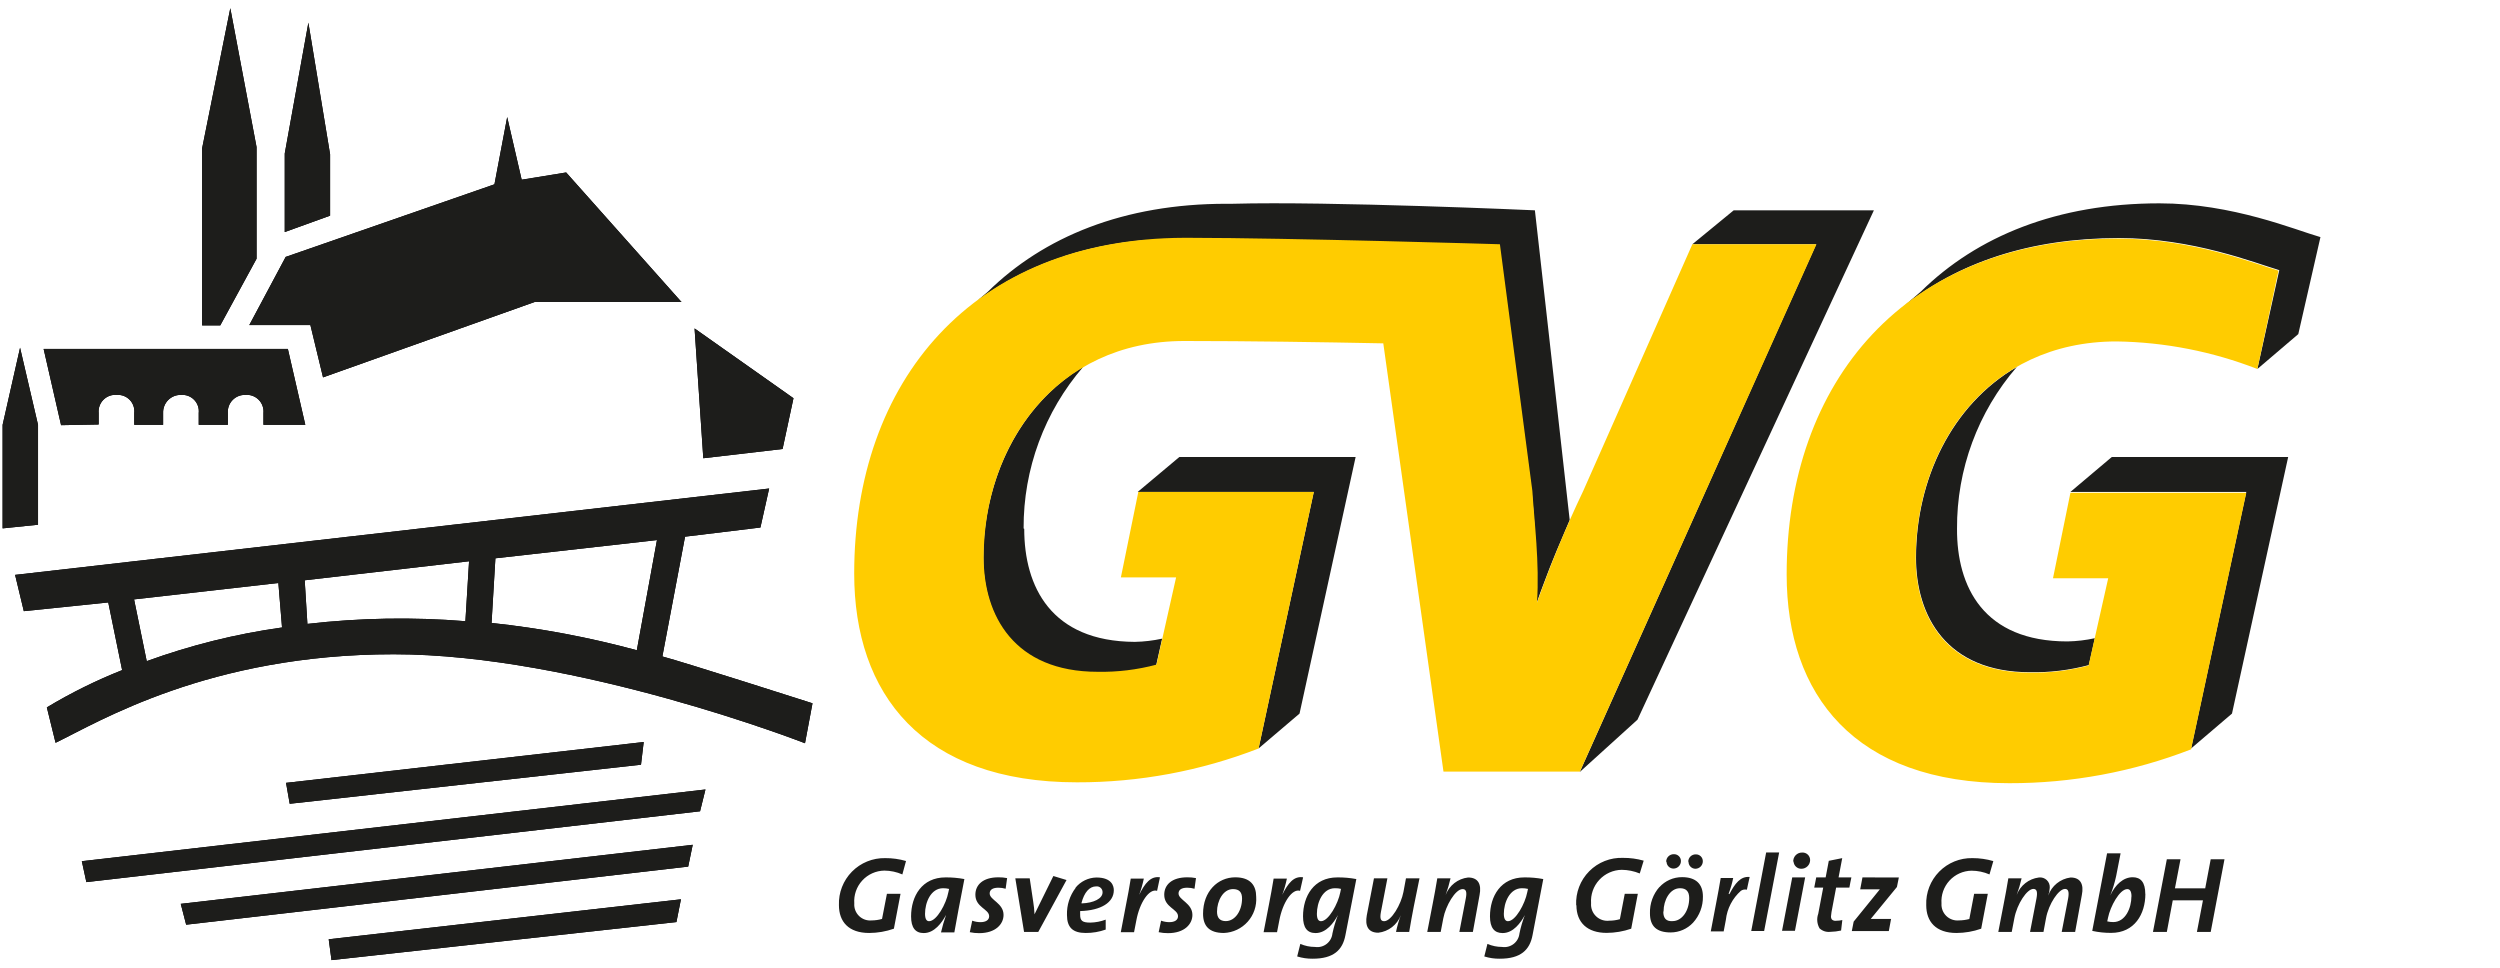
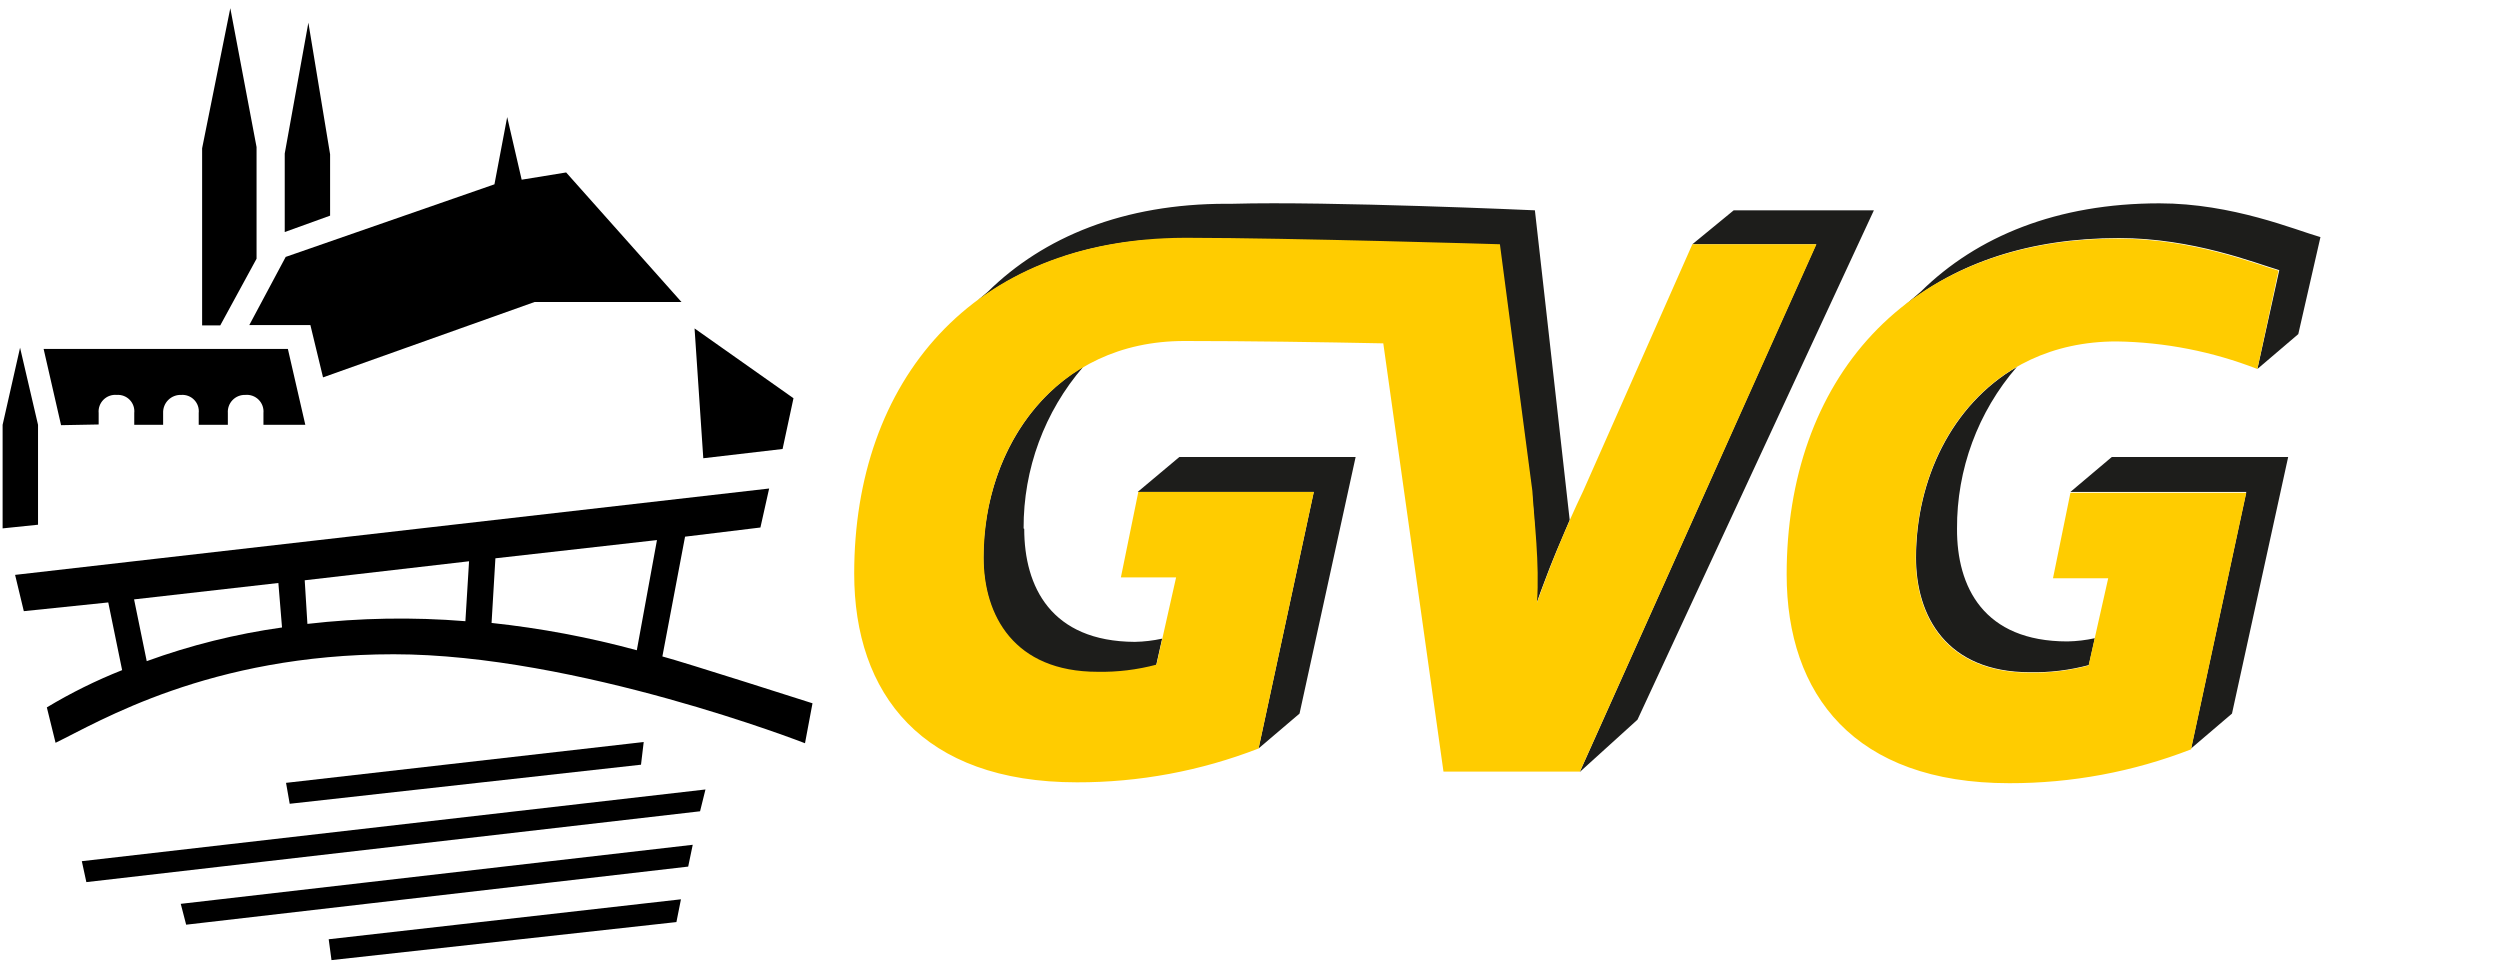
<svg xmlns="http://www.w3.org/2000/svg" viewBox="0 0 284 110">
  <g fill="none" fill-rule="evenodd">
    <rect width="281.441" height="110" />
    <g fill-rule="nonzero" transform="translate(.297 .931)">
      <path fill="#1D1D1B" d="M234.567,71.936 C235.614,71.916 236.656,71.793 237.679,71.569 L236.995,74.622 C234.817,75.202 232.569,75.475 230.316,75.434 C220.802,75.434 217.364,69.023 217.364,62.442 C217.364,53.523 221.427,45.06 228.81,40.759 C224.393,45.862 221.981,52.394 222.021,59.142 C221.992,65.723 225.024,71.936 234.567,71.936 Z M245.032,22.168 C233.398,22.168 224.291,25.914 217.919,32.187 L215.937,33.892 C222.051,28.937 230.256,26.113 240.414,26.113 C248.808,26.113 255.893,28.947 258.628,29.759 L256.141,40.987 L260.789,37.023 L263.306,26.004 C260.442,25.191 253.307,22.168 245.002,22.168 L245.032,22.168 Z M191.955,26.816 L206.017,26.816 L179.161,86.771 L185.721,80.825 L212.577,22.961 L196.652,22.961 L191.955,26.816 Z M234.904,54.95 L254.882,54.95 L248.61,84.095 L253.257,80.132 L259.639,50.986 L239.601,50.986 L234.904,54.95 Z M115.985,59.103 C115.95,52.356 118.362,45.824 122.774,40.72 C115.47,45.06 111.407,53.573 111.407,62.492 C111.407,69.072 114.846,75.484 124.359,75.484 C126.613,75.525 128.861,75.251 131.039,74.671 L131.722,71.619 C130.7,71.843 129.657,71.965 128.611,71.986 C119.097,71.936 116.055,65.723 116.055,59.142 L115.985,59.103 Z M128.948,54.95 L148.946,54.95 L142.673,84.095 L147.33,80.132 L153.702,50.986 L133.675,50.986 L128.948,54.95 Z M120.534,28.194 L120.752,28.124 L122.08,27.718 L122.665,27.569 C123.021,27.47 123.388,27.371 123.755,27.292 C124.33,27.153 124.914,27.034 125.509,26.925 L125.994,26.836 C126.48,26.757 126.985,26.668 127.461,26.598 L127.986,26.539 C128.482,26.469 128.977,26.41 129.493,26.36 L129.998,26.36 C130.54,26.314 131.095,26.274 131.663,26.241 L132.049,26.241 C132.802,26.241 133.575,26.182 134.358,26.182 L134.586,26.182 C146.201,26.182 170.014,26.915 170.014,26.915 L170.014,26.915 L173.701,54.901 C174.093,58.819 174.281,62.756 174.265,66.694 C174.265,67.011 174.265,67.318 174.265,67.595 C174.543,66.753 174.801,66.05 175.048,65.425 C175.98,62.868 177.03,60.47 178.021,58.151 L175.296,33.862 L174.067,22.961 C174.067,22.961 150.729,21.911 139.72,22.218 L139.72,22.218 L139.006,22.218 C127.372,22.218 118.265,25.964 111.893,32.237 L110.723,33.228 C113.718,31.017 117.056,29.313 120.603,28.184 L120.534,28.194 Z" />
-       <path fill="#000000" d="M79.596,51.125 L78.605,36.379 L89.843,44.307 L88.604,50.075 L79.596,51.125 Z M28.848,28.461 L28.848,15.777 L25.865,2.20044203e-15 L22.664,15.915 L22.664,36.032 L24.725,36.032 L28.848,28.461 Z M10.911,47.29 L10.911,45.992 C10.858,45.431 11.058,44.875 11.457,44.477 C11.855,44.078 12.411,43.878 12.972,43.931 C13.523,43.892 14.062,44.1 14.445,44.498 C14.828,44.896 15.014,45.443 14.954,45.992 L14.954,47.33 L18.234,47.33 L18.234,45.992 C18.212,45.439 18.421,44.901 18.813,44.509 C19.205,44.118 19.742,43.908 20.295,43.931 C20.846,43.892 21.386,44.1 21.768,44.498 C22.151,44.896 22.338,45.443 22.277,45.992 L22.277,47.33 L25.587,47.33 L25.587,45.992 C25.548,45.448 25.741,44.913 26.119,44.52 C26.497,44.126 27.024,43.912 27.569,43.931 C28.13,43.878 28.686,44.078 29.084,44.477 C29.483,44.875 29.683,45.431 29.631,45.992 L29.631,47.33 L34.387,47.33 L32.405,38.708 L4.658,38.708 L6.64,47.369 L10.911,47.29 Z M28.025,35.993 L34.962,35.993 L36.399,41.939 L60.431,33.377 L77.119,33.377 L64.018,18.66 L58.964,19.483 L57.319,12.368 L55.872,20.008 L32.158,28.253 L28.025,35.993 Z M37.202,16.599 L34.734,1.645 L32.049,16.51 L32.049,25.429 L37.202,23.566 L37.202,16.599 Z M1.982,38.569 L1.67233332e-14,47.33 L1.67233332e-14,59.093 L4.023,58.677 L4.023,47.33 L1.982,38.569 Z M9.513,99.277 L79.23,91.231 L79.844,88.753 L8.998,96.899 L9.513,99.277 Z M37.36,108.137 L76.544,103.816 L77.059,101.23 L37.043,105.768 L37.36,108.137 Z M72.828,83.362 L32.197,88 L32.613,90.378 L72.521,85.939 L72.828,83.362 Z M20.85,104.114 L77.882,97.514 L78.397,95.036 L20.236,101.745 L20.85,104.114 Z M92.003,78.962 C92.003,78.962 77.327,74.265 74.949,73.641 L77.525,60.034 L86.087,58.994 L87.078,54.564 L1.417,64.375 L2.408,68.497 L12.001,67.506 L13.577,75.196 C10.615,76.37 7.754,77.785 5.024,79.428 L6.015,83.451 C10.911,81.083 23.486,73.393 44.426,73.393 C65.237,73.393 91.151,83.501 91.151,83.501 L92.003,78.962 Z M16.371,74.176 L14.934,67.159 L31.325,65.296 L31.741,70.35 C26.498,71.084 21.346,72.366 16.371,74.176 Z M52.572,69.637 C46.594,69.152 40.583,69.255 34.625,69.944 L34.318,64.989 L52.988,62.829 L52.572,69.637 Z M72.045,72.937 C66.636,71.467 61.118,70.43 55.545,69.835 L55.981,62.492 L74.334,60.421 L72.045,72.937 Z" />
-       <path fill="#1D1D1B" d="M79.596 51.125L78.605 36.379 89.843 44.307 88.604 50.075 79.596 51.125zM28.848 28.461L28.848 15.777 25.865.20044203e-15 22.664 15.915 22.664 36.032 24.725 36.032 28.848 28.461zM10.911 47.29L10.911 45.992C10.858 45.431 11.058 44.875 11.457 44.477 11.855 44.078 12.411 43.878 12.972 43.931 13.523 43.892 14.062 44.1 14.445 44.498 14.828 44.896 15.014 45.443 14.954 45.992L14.954 47.33 18.234 47.33 18.234 45.992C18.212 45.439 18.421 44.901 18.813 44.509 19.205 44.118 19.742 43.908 20.295 43.931 20.846 43.892 21.386 44.1 21.768 44.498 22.151 44.896 22.338 45.443 22.277 45.992L22.277 47.33 25.587 47.33 25.587 45.992C25.548 45.448 25.741 44.913 26.119 44.52 26.497 44.126 27.024 43.912 27.569 43.931 28.13 43.878 28.686 44.078 29.084 44.477 29.483 44.875 29.683 45.431 29.631 45.992L29.631 47.33 34.387 47.33 32.405 38.708 4.658 38.708 6.64 47.369 10.911 47.29zM28.025 35.993L34.962 35.993 36.399 41.939 60.431 33.377 77.119 33.377 64.018 18.66 58.964 19.483 57.319 12.368 55.872 20.008 32.158 28.253 28.025 35.993zM37.202 16.599L34.734 1.645 32.049 16.51 32.049 25.429 37.202 23.566 37.202 16.599zM1.982 38.569L.67233332e-14 47.33.67233332e-14 59.093 4.023 58.677 4.023 47.33 1.982 38.569zM9.513 99.277L79.23 91.231 79.844 88.753 8.998 96.899 9.513 99.277zM37.36 108.137L76.544 103.816 77.059 101.23 37.043 105.768 37.36 108.137zM72.828 83.362L32.197 88 32.613 90.378 72.521 85.939 72.828 83.362zM20.85 104.114L77.882 97.514 78.397 95.036 20.236 101.745 20.85 104.114zM92.003 78.962C92.003 78.962 77.327 74.265 74.949 73.641L77.525 60.034 86.087 58.994 87.078 54.564 1.417 64.375 2.408 68.497 12.001 67.506 13.577 75.196C10.615 76.37 7.754 77.785 5.024 79.428L6.015 83.451C10.911 81.083 23.486 73.393 44.426 73.393 65.237 73.393 91.151 83.501 91.151 83.501L92.003 78.962zM16.371 74.176L14.934 67.159 31.325 65.296 31.741 70.35C26.498 71.084 21.346 72.366 16.371 74.176zM52.572 69.637C46.594 69.152 40.583 69.255 34.625 69.944L34.318 64.989 52.988 62.829 52.572 69.637zM72.045 72.937C66.636 71.467 61.118 70.43 55.545 69.835L55.981 62.492 74.334 60.421 72.045 72.937zM102.211 98.405C101.567 98.122 100.872 97.974 100.169 97.969 99.211 97.983 98.3 98.392 97.653 99.099 97.006 99.806 96.679 100.749 96.75 101.705 96.712 102.237 96.911 102.757 97.294 103.128 97.676 103.499 98.202 103.682 98.732 103.628 99.128 103.626 99.521 103.569 99.902 103.459L100.457 100.605 102.003 100.605 101.249 104.569C100.348 104.887 99.4 105.051 98.445 105.055 96.086 105.055 95.006 103.757 95.006 101.894 94.954 100.476 95.489 99.099 96.485 98.088 97.481 97.077 98.85 96.521 100.268 96.552 101.066 96.547 101.861 96.657 102.627 96.879L102.211 98.405zM109.257 98.931C108.548 98.797 107.827 98.734 107.106 98.742 104.44 98.742 103.202 100.873 103.202 103.172 103.202 104.47 103.697 105.065 104.639 105.065 105.848 105.065 106.69 103.905 107.176 103.004L107.176 103.004C106.95 103.654 106.758 104.315 106.601 104.986L108.117 104.986C108.404 103.331 108.712 101.755 109.257 98.931zM107.522 100.05L107.433 100.447C107.195 101.725 106.115 103.717 105.243 103.717 104.956 103.717 104.787 103.459 104.787 102.875 104.787 101.606 105.431 99.971 106.839 99.971 107.069 99.969 107.299 99.996 107.522 100.05L107.522 100.05zM114.112 98.822C113.786 98.756 113.454 98.726 113.121 98.732 111.367 98.732 110.505 99.585 110.505 100.714 110.505 102.151 112.071 102.33 112.071 103.152 112.071 103.598 111.675 103.826 111.08 103.826 110.762 103.825 110.447 103.768 110.148 103.658L109.871 104.966C110.219 105.041 110.575 105.078 110.931 105.075 112.834 105.075 113.706 104.024 113.706 103.004 113.706 101.666 112.13 101.309 112.13 100.566 112.13 100.169 112.438 99.912 113.121 99.912 113.4 99.913 113.677 99.953 113.944 100.031L114.112 98.822zM120.861 99.04L119.365 98.584 117.224 102.934 117.224 102.934C117.203 102.453 117.153 101.973 117.075 101.497L116.679 98.851 115.044 98.851 116.035 104.936 117.65 104.936 120.861 99.04zM131.475 98.732C130.424 98.564 129.76 99.406 129.116 100.714L129.116 100.714C129.336 100.117 129.512 99.504 129.641 98.881L128.155 98.881C127.996 99.872 127.818 100.863 127.63 101.785L127.025 104.966 128.531 104.966 128.789 103.638C129.166 101.586 130.256 99.981 131.148 100.268L131.475 98.732zM135.567 98.822C135.241 98.756 134.909 98.726 134.576 98.732 132.822 98.732 131.96 99.585 131.96 100.714 131.96 102.151 133.526 102.33 133.526 103.152 133.526 103.598 133.13 103.826 132.535 103.826 132.217 103.825 131.902 103.768 131.603 103.658L131.326 104.966C131.674 105.041 132.03 105.078 132.386 105.075 134.289 105.075 135.161 104.024 135.161 103.004 135.161 101.666 133.585 101.309 133.585 100.566 133.585 100.169 133.893 99.912 134.576 99.912 134.855 99.913 135.132 99.953 135.399 100.031L135.567 98.822zM142.405 100.942C142.405 99.664 141.761 98.732 140.027 98.732 138.045 98.732 136.37 100.338 136.37 102.875 136.37 104.242 137.044 105.055 138.739 105.055 139.776 105.012 140.752 104.55 141.443 103.775 142.134 103 142.481 101.978 142.405 100.942L142.405 100.942zM140.8 101.141C140.8 102.498 140.037 103.707 138.947 103.707 138.243 103.707 137.956 103.291 137.956 102.637 137.956 101.428 138.639 100.07 139.769 100.07 140.502 100.07 140.8 100.447 140.8 101.141zM147.737 98.732C146.676 98.564 146.022 99.406 145.368 100.714L145.368 100.714C145.588 100.117 145.764 99.504 145.893 98.881L144.387 98.881C144.229 99.872 144.04 100.863 143.862 101.785L143.248 104.966 144.774 104.966 145.031 103.638C145.408 101.586 146.498 99.981 147.39 100.268L147.737 98.732zM153.782 98.931C153.07 98.797 152.346 98.734 151.621 98.742 148.956 98.742 147.727 100.873 147.727 103.172 147.727 104.47 148.212 105.065 149.154 105.065 150.363 105.065 151.215 103.905 151.691 103.023L151.691 103.023C151.428 103.703 151.219 104.402 151.066 105.114 151.018 105.585 150.778 106.015 150.403 106.303 150.029 106.592 149.552 106.714 149.084 106.641 148.511 106.642 147.944 106.524 147.42 106.294L147.063 107.721C147.634 107.899 148.229 107.986 148.827 107.978 151.205 107.978 152.226 106.987 152.543 105.303L153.782 98.931zM152.038 100.05L151.958 100.447C151.711 101.725 150.63 103.717 149.768 103.717 149.471 103.717 149.302 103.459 149.302 102.875 149.302 101.606 149.947 99.971 151.354 99.971 151.594 99.966 151.834 99.992 152.067 100.05L152.038 100.05zM160.957 98.851L159.42 98.851 159.133 100.397C158.866 101.814 157.756 103.717 156.943 103.717 156.547 103.717 156.438 103.42 156.576 102.667L157.31 98.851 155.784 98.851 154.971 103.043C154.753 104.232 155.11 105.025 156.279 105.025 157.435 104.894 158.421 104.13 158.836 103.043L158.836 103.043C158.602 103.658 158.42 104.291 158.291 104.936L159.787 104.936C159.956 103.945 160.124 102.954 160.312 102.032L160.957 98.851zM167.784 100.734C168.012 99.555 167.656 98.752 166.476 98.752 165.323 98.885 164.341 99.649 163.929 100.734L163.929 100.734C164.151 100.118 164.336 99.489 164.484 98.851L162.978 98.851C162.82 99.842 162.631 100.833 162.453 101.755L161.838 104.936 163.365 104.936 163.662 103.39C163.929 101.973 165.029 100.07 165.852 100.07 166.238 100.07 166.367 100.368 166.219 101.121L165.485 104.936 167.021 104.936 167.784 100.734zM175.019 98.931C174.31 98.797 173.589 98.734 172.868 98.742 170.202 98.742 168.964 100.873 168.964 103.172 168.964 104.47 169.459 105.065 170.401 105.065 171.61 105.065 172.452 103.905 172.928 103.023L172.928 103.023C172.663 103.701 172.457 104.401 172.313 105.114 172.265 105.585 172.025 106.015 171.65 106.303 171.275 106.592 170.799 106.714 170.331 106.641 169.761 106.641 169.198 106.523 168.676 106.294L168.32 107.721C168.89 107.9 169.486 107.987 170.084 107.978 172.452 107.978 173.483 106.987 173.8 105.303L175.019 98.931zM173.284 100.05L173.195 100.447C172.947 101.725 171.877 103.717 171.005 103.717 170.718 103.717 170.539 103.459 170.539 102.875 170.539 101.606 171.193 99.971 172.601 99.971 172.834 99.968 173.067 99.995 173.294 100.05L173.284 100.05zM226.144 96.889C225.375 96.664 224.577 96.55 223.775 96.552 222.357 96.521 220.99 97.077 219.995 98.088 219.001 99.099 218.468 100.476 218.523 101.894 218.523 103.757 219.603 105.055 221.962 105.055 222.917 105.051 223.865 104.887 224.766 104.569L225.519 100.605 223.964 100.605 223.419 103.469C223.033 103.57 222.637 103.624 222.239 103.628 221.71 103.678 221.186 103.494 220.804 103.124 220.423 102.754 220.223 102.236 220.257 101.705 220.189 100.753 220.516 99.814 221.16 99.109 221.805 98.404 222.711 97.996 223.666 97.979 224.369 97.981 225.063 98.126 225.708 98.405L226.144 96.889zM236.202 100.734C236.44 99.555 236.074 98.752 234.924 98.752 233.753 98.901 232.766 99.699 232.377 100.814L232.377 100.814C232.48 100.53 232.54 100.233 232.555 99.932 232.582 99.601 232.458 99.275 232.218 99.046 231.977 98.817 231.646 98.709 231.317 98.752 230.175 98.895 229.206 99.658 228.8 100.734L228.8 100.734C229.025 100.119 229.21 99.49 229.355 98.851L227.848 98.851C227.69 99.842 227.501 100.833 227.323 101.755L226.709 104.936 228.235 104.936 228.532 103.39C228.839 101.755 229.969 100.05 230.692 100.05 231.079 100.05 231.188 100.368 231.049 101.121L230.316 104.936 231.842 104.936 232.129 103.39C232.427 101.755 233.566 100.05 234.29 100.05 234.656 100.05 234.775 100.368 234.646 101.121L233.913 104.936 235.439 104.936 236.202 100.734zM243.407 100.615C243.407 99.317 242.901 98.723 241.98 98.723 240.9 98.723 239.998 99.575 239.433 100.784L239.433 100.784C239.713 100.073 239.935 99.34 240.097 98.594L240.602 96.007 239.066 96.007 237.382 104.817C238.088 104.973 238.809 105.05 239.532 105.045 242.178 105.045 243.417 102.914 243.417 100.615L243.407 100.615zM241.831 100.913C241.831 102.181 241.177 103.816 239.77 103.816 239.54 103.818 239.31 103.791 239.086 103.737L239.175 103.321C239.423 102.062 240.493 100.07 241.365 100.07 241.663 100.07 241.841 100.328 241.841 100.913L241.831 100.913zM252.405 96.681L250.839 96.681 250.215 99.981 246.776 99.981 247.41 96.681 245.855 96.681 244.279 104.936 245.855 104.936 246.528 101.349 249.957 101.349 249.273 104.936 250.839 104.936 252.405 96.681zM121.902 99.922C121.226 100.808 120.876 101.9 120.911 103.014 120.911 104.421 121.565 105.055 123.041 105.055 123.814 105.059 124.582 104.928 125.311 104.668 125.311 104.668 125.311 103.618 125.311 103.539 124.753 103.751 124.163 103.865 123.566 103.876 122.665 103.876 122.407 103.677 122.407 102.974 122.401 102.888 122.401 102.802 122.407 102.716L122.407 102.568 122.407 102.568C124.805 102.498 126.232 101.577 126.232 100.199 126.232 99.763 126.044 98.752 124.25 98.752 123.324 98.774 122.454 99.201 121.872 99.922L121.902 99.922zM122.556 101.656C122.873 100.437 123.467 99.763 124.221 99.763 124.413 99.739 124.605 99.802 124.747 99.934 124.888 100.066 124.964 100.254 124.954 100.447 124.954 101.141 123.963 101.646 122.585 101.695L122.585 101.695 122.556 101.656zM178.784 101.904C178.784 103.886 180.043 105.045 182.213 105.045 183.165 105.041 184.109 104.88 185.008 104.569 185.008 104.569 185.751 100.714 185.761 100.605L184.274 100.605C184.274 100.665 183.72 103.489 183.72 103.489L183.72 103.489C183.333 103.6 182.933 103.657 182.53 103.658 181.977 103.728 181.422 103.546 181.019 103.161 180.615 102.777 180.406 102.231 180.449 101.676 180.381 100.703 180.716 99.745 181.376 99.027 182.036 98.309 182.962 97.894 183.938 97.88 184.638 97.888 185.331 98.029 185.979 98.296L186.425 96.84C185.664 96.624 184.877 96.518 184.086 96.523 182.648 96.468 181.252 97.019 180.239 98.042 179.225 99.065 178.687 100.465 178.755 101.904L178.784 101.904zM191.519 96.949C191.513 97.161 191.593 97.366 191.74 97.519 191.887 97.671 192.089 97.759 192.302 97.761 192.768 97.756 193.144 97.376 193.144 96.909 193.147 96.701 193.065 96.5 192.918 96.352 192.77 96.205 192.569 96.123 192.361 96.126 192.13 96.115 191.905 96.201 191.739 96.362 191.574 96.524 191.483 96.747 191.489 96.978L191.519 96.949zM189.021 96.949C189.021 97.386 189.376 97.741 189.814 97.741 190.281 97.736 190.656 97.356 190.656 96.889 190.659 96.681 190.578 96.48 190.43 96.333 190.283 96.185 190.082 96.104 189.874 96.106 189.634 96.095 189.4 96.185 189.23 96.355 189.061 96.525 188.97 96.758 188.982 96.998L189.021 96.949zM188.229 99.813C187.491 100.643 187.101 101.725 187.138 102.835 187.138 104.292 187.902 104.995 189.497 104.995 190.46 104.991 191.378 104.59 192.034 103.886 192.773 103.074 193.174 102.01 193.154 100.913 193.154 99.476 192.341 98.713 190.785 98.713 189.799 98.711 188.858 99.129 188.199 99.862L188.229 99.813zM188.684 102.597C188.684 101.329 189.398 99.971 190.557 99.971 191.251 99.971 191.598 100.338 191.598 101.091 191.598 102.558 190.765 103.707 189.705 103.707 188.982 103.757 188.655 103.38 188.655 102.647L188.684 102.597zM196.166 100.615L196.166 100.615 196.067 100.615 196.067 100.615C196.295 100.031 196.471 99.427 196.592 98.812L195.175 98.812C195.027 99.714 194.858 100.625 194.65 101.705 194.65 101.705 194.056 104.797 194.046 104.877L195.512 104.877 195.76 103.568C195.9 102.29 196.512 101.11 197.474 100.259 197.673 100.127 197.917 100.083 198.148 100.14 198.148 100.08 198.456 98.762 198.465 98.693 197.435 98.594 196.791 99.416 196.137 100.695L196.166 100.615zM200.338 95.908C200.338 95.968 198.654 104.768 198.644 104.827L200.11 104.827C200.11 104.768 201.795 95.977 201.815 95.908L200.338 95.908zM203.45 96.899C203.453 97.132 203.548 97.354 203.716 97.516 203.884 97.678 204.109 97.767 204.342 97.761 204.889 97.761 205.333 97.318 205.333 96.77 205.333 96.537 205.238 96.314 205.07 96.153 204.901 95.992 204.674 95.907 204.441 95.918 204.153 95.908 203.875 96.023 203.679 96.234 203.483 96.446 203.389 96.732 203.42 97.018L203.45 96.899zM203.301 98.742C203.301 98.802 202.162 104.688 202.142 104.807L203.609 104.807C203.609 104.748 204.748 98.861 204.768 98.742L203.301 98.742zM207.454 96.859C207.454 96.859 207.097 98.742 207.097 98.742L206.027 98.742C206.027 98.742 205.809 99.823 205.799 99.902L206.819 99.902 206.255 102.875C206.059 103.422 206.114 104.026 206.403 104.53 206.732 104.834 207.177 104.979 207.622 104.926 208.036 104.918 208.448 104.869 208.851 104.777 208.851 104.728 208.98 103.677 208.99 103.588 208.752 103.641 208.51 103.668 208.266 103.668 208.097 103.691 207.925 103.637 207.801 103.519 207.728 103.422 207.693 103.303 207.701 103.182 207.711 103.016 207.731 102.85 207.761 102.686L208.286 99.902 209.792 99.902C209.792 99.842 210.001 98.822 210.02 98.742L208.564 98.742 208.98 96.552 207.454 96.859zM211.279 98.742C211.279 98.802 211.041 100.021 211.021 100.1L211.943 100.1C212.627 100.1 213.033 100.1 213.182 100.1L213.251 100.1 210.278 103.767C210.278 103.767 210.09 104.758 210.07 104.837L214.272 104.837C214.272 104.777 214.51 103.539 214.529 103.459L213.608 103.459C213.162 103.459 212.557 103.459 212.3 103.459L212.22 103.459 215.193 99.832C215.193 99.832 215.392 98.841 215.411 98.752L211.279 98.742z" />
+       <path fill="#000000" d="M79.596,51.125 L78.605,36.379 L89.843,44.307 L88.604,50.075 L79.596,51.125 Z M28.848,28.461 L28.848,15.777 L25.865,2.20044203e-15 L22.664,15.915 L22.664,36.032 L24.725,36.032 Z M10.911,47.29 L10.911,45.992 C10.858,45.431 11.058,44.875 11.457,44.477 C11.855,44.078 12.411,43.878 12.972,43.931 C13.523,43.892 14.062,44.1 14.445,44.498 C14.828,44.896 15.014,45.443 14.954,45.992 L14.954,47.33 L18.234,47.33 L18.234,45.992 C18.212,45.439 18.421,44.901 18.813,44.509 C19.205,44.118 19.742,43.908 20.295,43.931 C20.846,43.892 21.386,44.1 21.768,44.498 C22.151,44.896 22.338,45.443 22.277,45.992 L22.277,47.33 L25.587,47.33 L25.587,45.992 C25.548,45.448 25.741,44.913 26.119,44.52 C26.497,44.126 27.024,43.912 27.569,43.931 C28.13,43.878 28.686,44.078 29.084,44.477 C29.483,44.875 29.683,45.431 29.631,45.992 L29.631,47.33 L34.387,47.33 L32.405,38.708 L4.658,38.708 L6.64,47.369 L10.911,47.29 Z M28.025,35.993 L34.962,35.993 L36.399,41.939 L60.431,33.377 L77.119,33.377 L64.018,18.66 L58.964,19.483 L57.319,12.368 L55.872,20.008 L32.158,28.253 L28.025,35.993 Z M37.202,16.599 L34.734,1.645 L32.049,16.51 L32.049,25.429 L37.202,23.566 L37.202,16.599 Z M1.982,38.569 L1.67233332e-14,47.33 L1.67233332e-14,59.093 L4.023,58.677 L4.023,47.33 L1.982,38.569 Z M9.513,99.277 L79.23,91.231 L79.844,88.753 L8.998,96.899 L9.513,99.277 Z M37.36,108.137 L76.544,103.816 L77.059,101.23 L37.043,105.768 L37.36,108.137 Z M72.828,83.362 L32.197,88 L32.613,90.378 L72.521,85.939 L72.828,83.362 Z M20.85,104.114 L77.882,97.514 L78.397,95.036 L20.236,101.745 L20.85,104.114 Z M92.003,78.962 C92.003,78.962 77.327,74.265 74.949,73.641 L77.525,60.034 L86.087,58.994 L87.078,54.564 L1.417,64.375 L2.408,68.497 L12.001,67.506 L13.577,75.196 C10.615,76.37 7.754,77.785 5.024,79.428 L6.015,83.451 C10.911,81.083 23.486,73.393 44.426,73.393 C65.237,73.393 91.151,83.501 91.151,83.501 L92.003,78.962 Z M16.371,74.176 L14.934,67.159 L31.325,65.296 L31.741,70.35 C26.498,71.084 21.346,72.366 16.371,74.176 Z M52.572,69.637 C46.594,69.152 40.583,69.255 34.625,69.944 L34.318,64.989 L52.988,62.829 L52.572,69.637 Z M72.045,72.937 C66.636,71.467 61.118,70.43 55.545,69.835 L55.981,62.492 L74.334,60.421 L72.045,72.937 Z" />
      <path fill="#FFCC00" d="M217.334,62.492 C217.334,69.072 220.773,75.484 230.286,75.484 C232.539,75.525 234.788,75.251 236.965,74.671 L239.195,64.761 L232.922,64.761 L234.904,55.05 L254.882,55.05 L248.61,84.195 C242.025,86.75 235.021,88.055 227.957,88.04 C210.357,88.04 202.667,77.991 202.667,64.325 C202.667,42.464 216.065,26.172 240.325,26.172 C248.719,26.172 255.804,29.006 258.539,29.819 L256.141,40.987 C251.039,38.998 245.622,37.937 240.146,37.856 C225.48,37.856 217.334,49.797 217.334,62.492 Z M191.955,26.816 L179.557,54.841 C177.583,58.977 175.83,63.214 174.305,67.536 C174.612,62.987 173.988,58.28 173.78,54.841 L170.093,26.816 L170.093,26.816 C170.093,26.816 146.31,26.093 134.666,26.083 L134.23,26.083 C110.079,26.172 96.74,42.434 96.74,64.226 C96.74,77.892 104.44,87.941 122.04,87.941 C129.101,87.957 136.102,86.652 142.683,84.095 L148.956,54.95 L129.017,54.95 L127.035,64.662 L133.308,64.662 L131.078,74.572 C128.9,75.152 126.652,75.426 124.399,75.385 C114.885,75.385 111.447,68.973 111.447,62.393 C111.447,49.748 119.593,37.806 134.239,37.806 C141.543,37.806 149.887,37.935 156.844,38.074 L163.682,86.722 L179.181,86.722 L206.056,26.816 L191.955,26.816 Z" />
    </g>
  </g>
</svg>